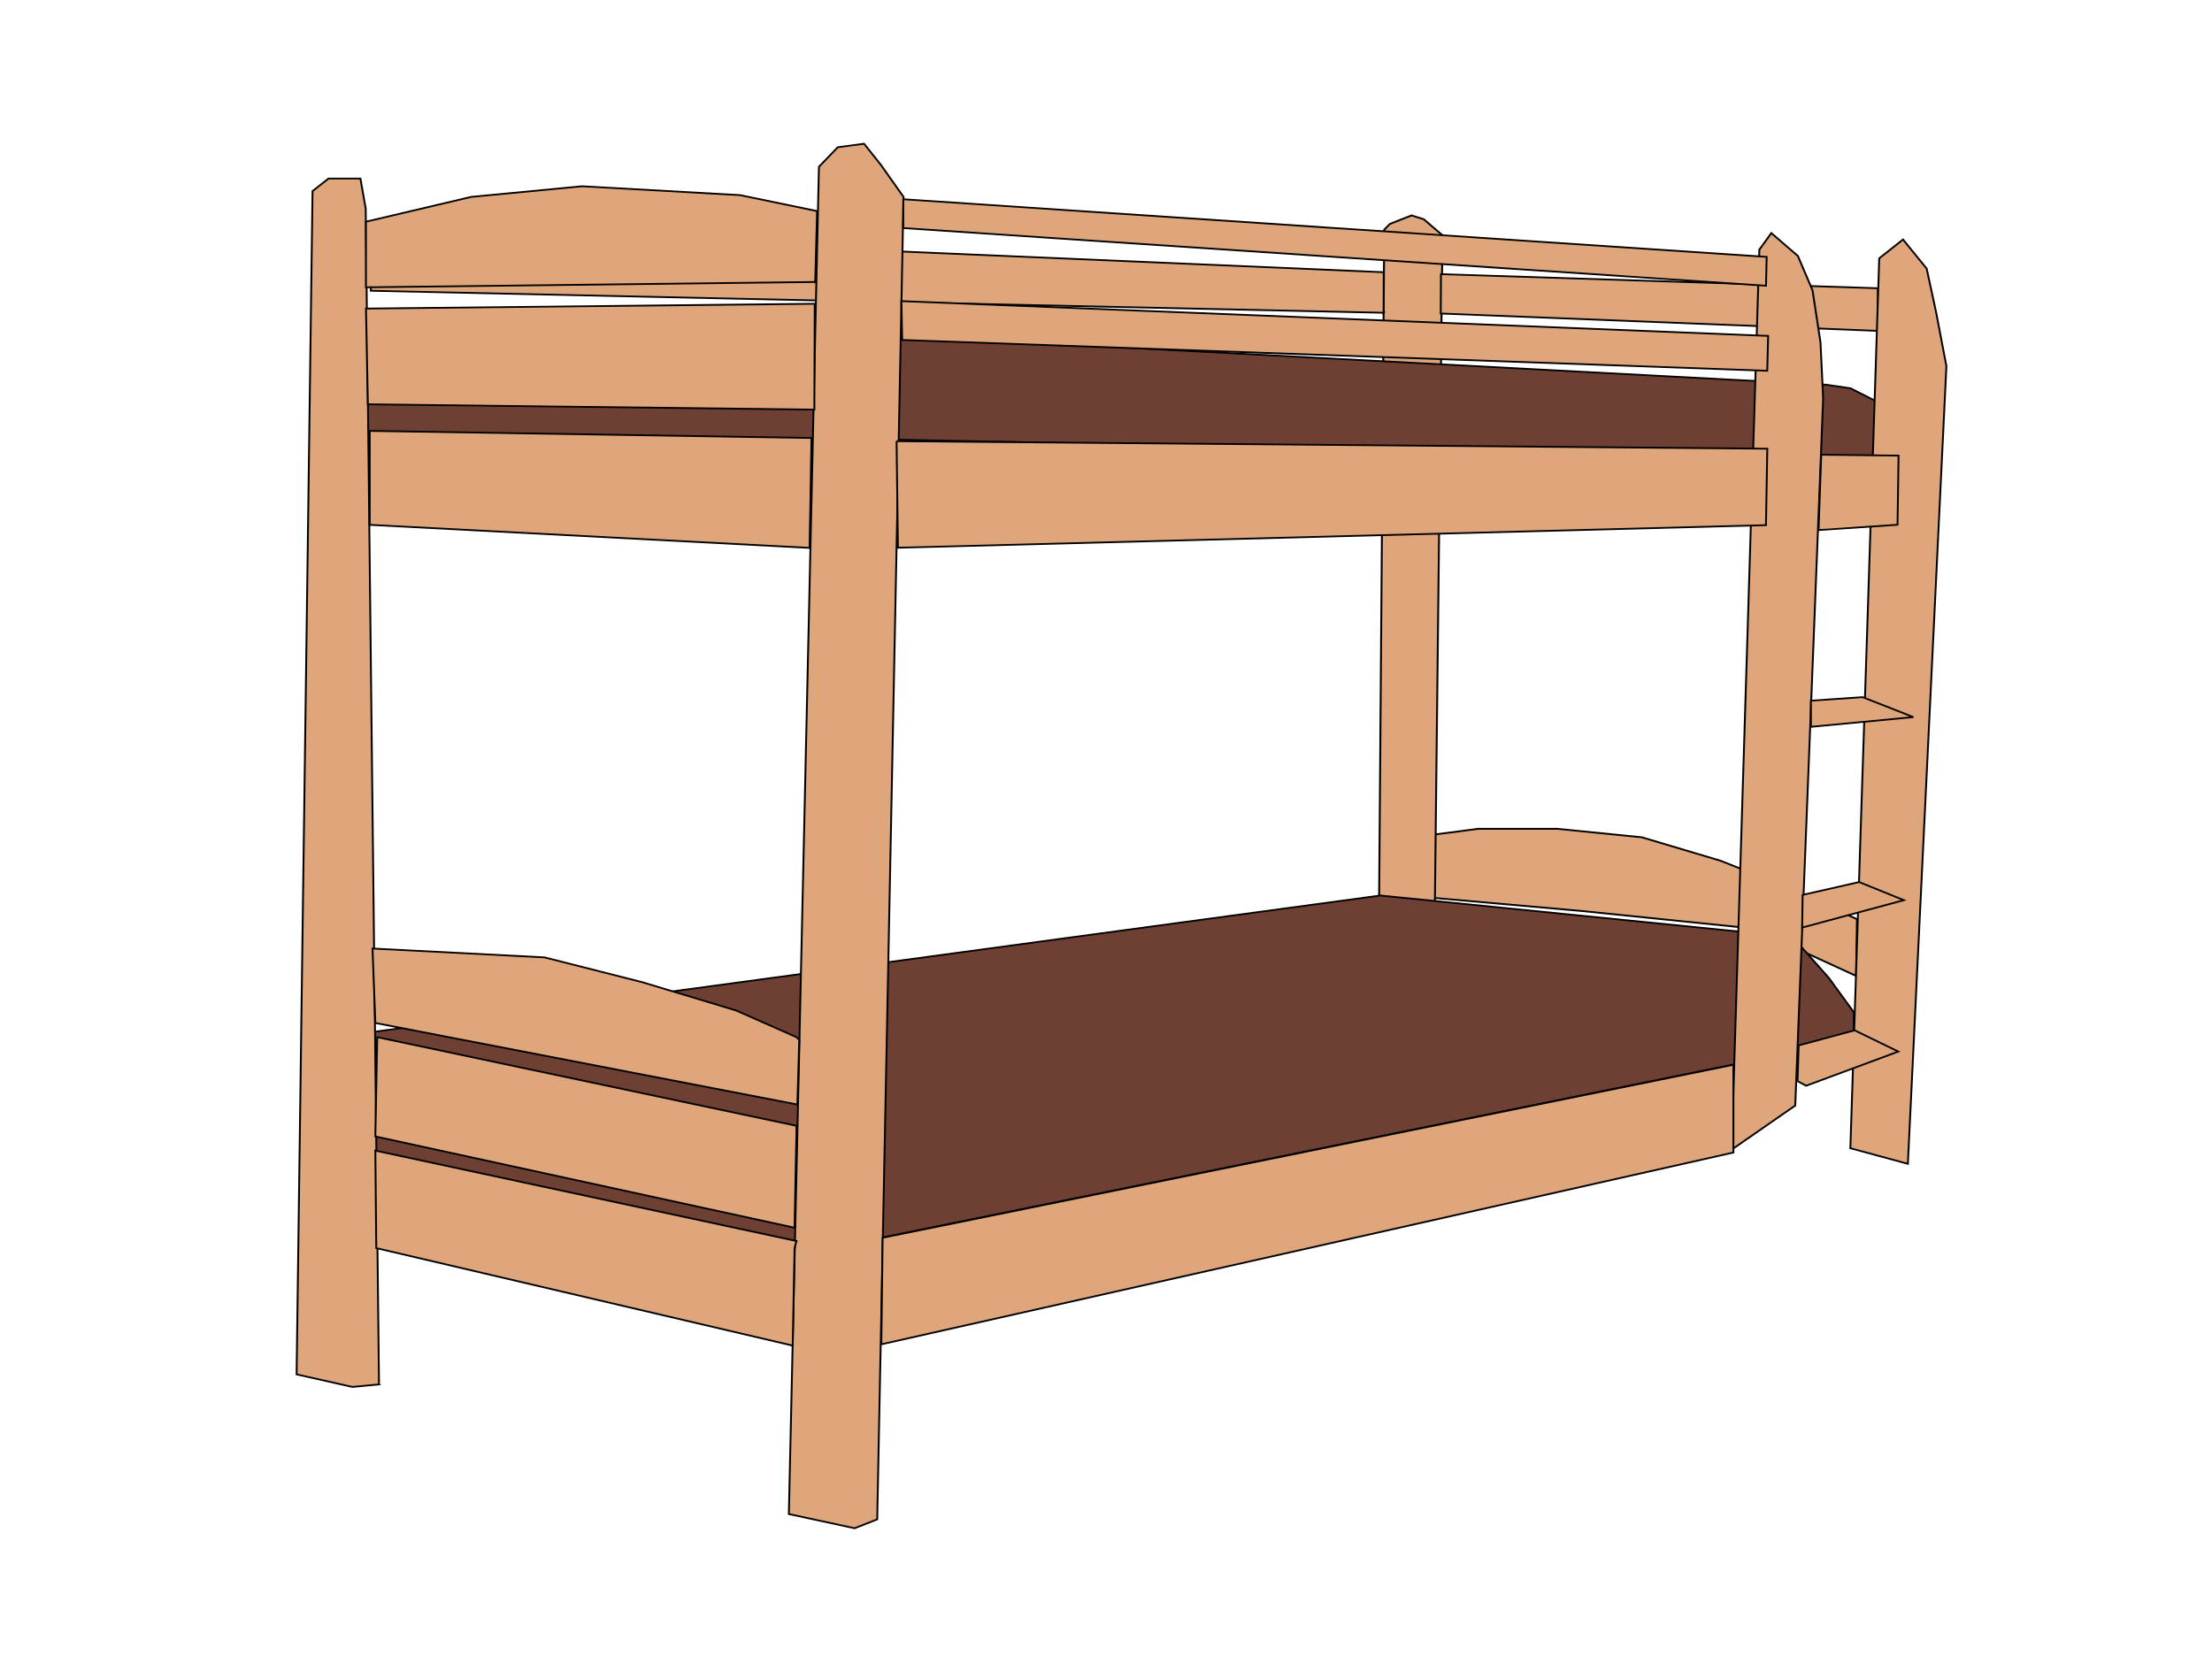
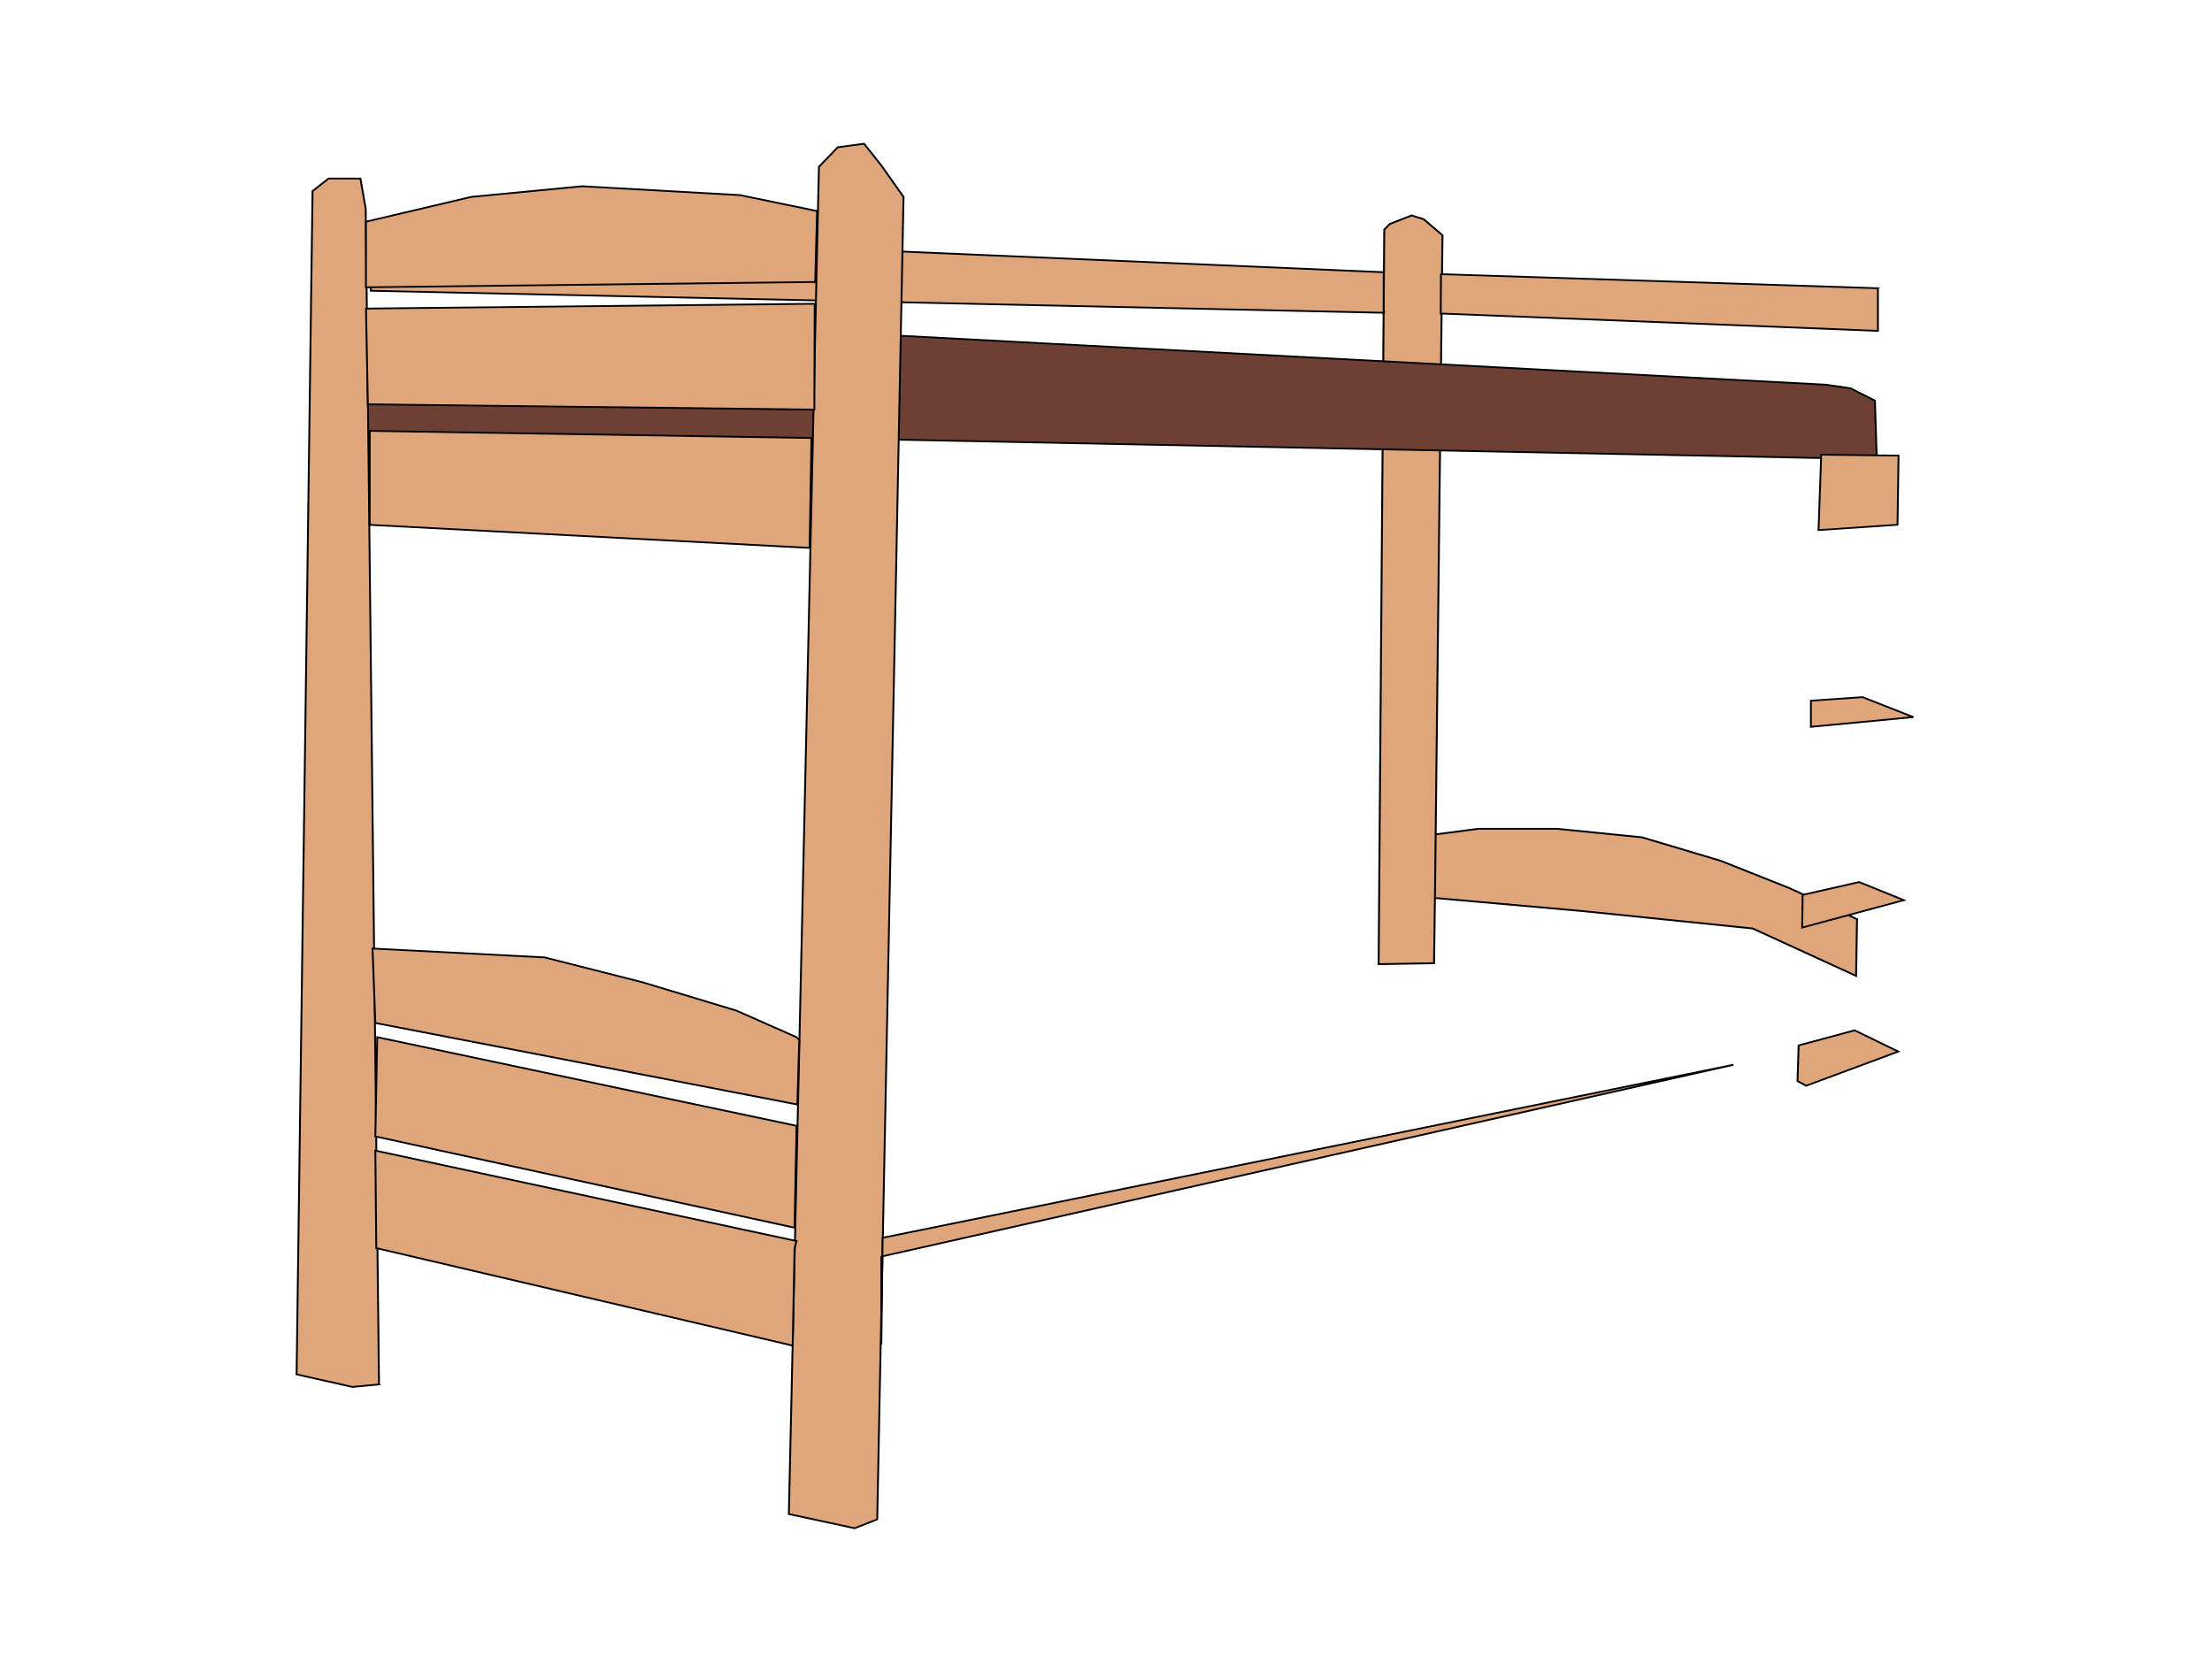
<svg xmlns="http://www.w3.org/2000/svg" viewBox="0 0 690.56 519.31">
  <g fill-rule="evenodd" stroke="#000">
    <g fill="#dfa67b">
      <path d="m-1251 174.76 1.429-36.087 23.23-3.219h42.42l45.452 4.828 42.42 13.411 36.867 15.556 36.36 17.702-.504 32.315-55.551-27.013-91.912-9.97z" stroke-width="1.031" transform="matrix(.581 0 0 .548 1174 184.58)" />
      <path d="m-1249.6 173.21-.505 38.835-29.77.54 3.027-418.56 3.027-3.237 11.606-4.854 6.56 2.157 10.092 9.17-4.037 375.94z" stroke-width="1.033" transform="matrix(.581 0 0 .548 1174 184.58)" />
    </g>
    <path d="m-1539.5-86.292 527.3 11.112-1.01-33.335-13.14-7.071-13.13-2.021-522.25-29.294-282.84 5.051 9.09 55.558z" fill="#6e4033" transform="matrix(.581 0 0 .548 1174 184.58)" />
    <path d="M-1011.6-172.57v24.286l-234.91-9.888.123-22.424 234.79 8.026z" fill="#dfa67b" transform="matrix(.581 0 0 .548 1174 184.58)" />
-     <path d="m-1546.2 368.26 521.57-112.4.148-15.758-13.5-19.704-19.502-23.334-221.52-23.6-575.61 82.685-1.01 66.67 270.72 65.66 38.715-20.224z" fill="#6e4033" transform="matrix(.581 0 0 .548 1174 184.58)" />
    <g fill="#dfa67b">
-       <path d="m-1075.3-194.58-14.911 512.89 34.194-25.167 14.998-402.93-1.428-31.887-4.285-29.713-7.856-19.567-14.284-13.045-6.428 9.421z" stroke-width="1.007" transform="matrix(.581 0 0 .548 1174 184.58)" />
      <path d="m-1277.2-158.6-544.18-12.54-1.01-35.355 545.25 24.785-.062 23.111z" transform="matrix(.581 0 0 .548 1174 184.58)" />
      <path d="m-1549.3 528.95 14.142-753.57-12.122-18.183-9.091-12.122-14.142 2.02-10.102 11.112-16.162 767.72 35.355 8.082 12.122-5.051zm-267.7-76.89-14.286 1.429-30-7.143 8.571-674.29 8.572-7.143H-1827l2.857 17.143 7.143 670z" transform="matrix(.581 0 0 .548 1174 184.58)" />
      <path d="m-1582.6-176.14-241.43 3.03v-37.375l56.569-14.142 59.599-6.061 84.853 5.05 41.416 9.092-1.01 40.406zm-241.4 15.15 1.01 54.548 239.91 3.03.21-60.313zm2 69.702 237.39 4.04-1.01 62.63-236.38-13.13zm229.3 345.468-32.325-15.152-50.508-16.162-52.528-14.142-92.429-5.05 1.515 42.425 226.78 46.467 1.01-36.87zm0 50.51-225.26-50.508-1.01 56.569 225.26 52.023 1.01-54.043zm0 65.66-226.27-51.518.505 55.558 223.75 55.558 1.01-55.558 1.01-4.04z" transform="matrix(.581 0 0 .548 1174 184.58)" />
-       <path d="m-1547.1 429.21.713-60.715 457.14-98.572v50l-457.86 109.29z" stroke-width=".999" transform="matrix(.581 0 0 .548 1174 184.58)" />
-       <path d="m-1538.9-85.428 467.86 4.286-.714 43.57-466.43 12.858-.714-60.714zm3-57.672-.418-22.137 465.75 19.82-.506 19.871-464.83-17.555zm.6-80.19v16.429l463.57 32.857.357-16.429-463.93-32.857zm508.9 540.76 30.896 8.882 20.708-454.57-5.556-30.81-5.05-24.749-12.7-16.566-12.779 10.714-15.52 507.1z" transform="matrix(.581 0 0 .548 1174 184.58)" />
+       <path d="m-1547.1 429.21.713-60.715 457.14-98.572l-457.86 109.29z" stroke-width=".999" transform="matrix(.581 0 0 .548 1174 184.58)" />
      <path d="m-1052.3 191.74 54.643-15.628-24.03-10.306-30.36 7.301zm-2.5 87.5.61-20.357 30.079-8.595 23.462 12.087-49.508 19.495zm7.2-201.887 55.053-5.556-27.274-11.364-27.779 2.02z" transform="matrix(.581 0 0 .548 1174 184.58)" />
      <path d="m-1043.5-34.766 42.443-3.032.554-39.41-41.548-.505z" stroke-width=".984" transform="matrix(.581 0 0 .548 1174 184.58)" />
    </g>
  </g>
</svg>